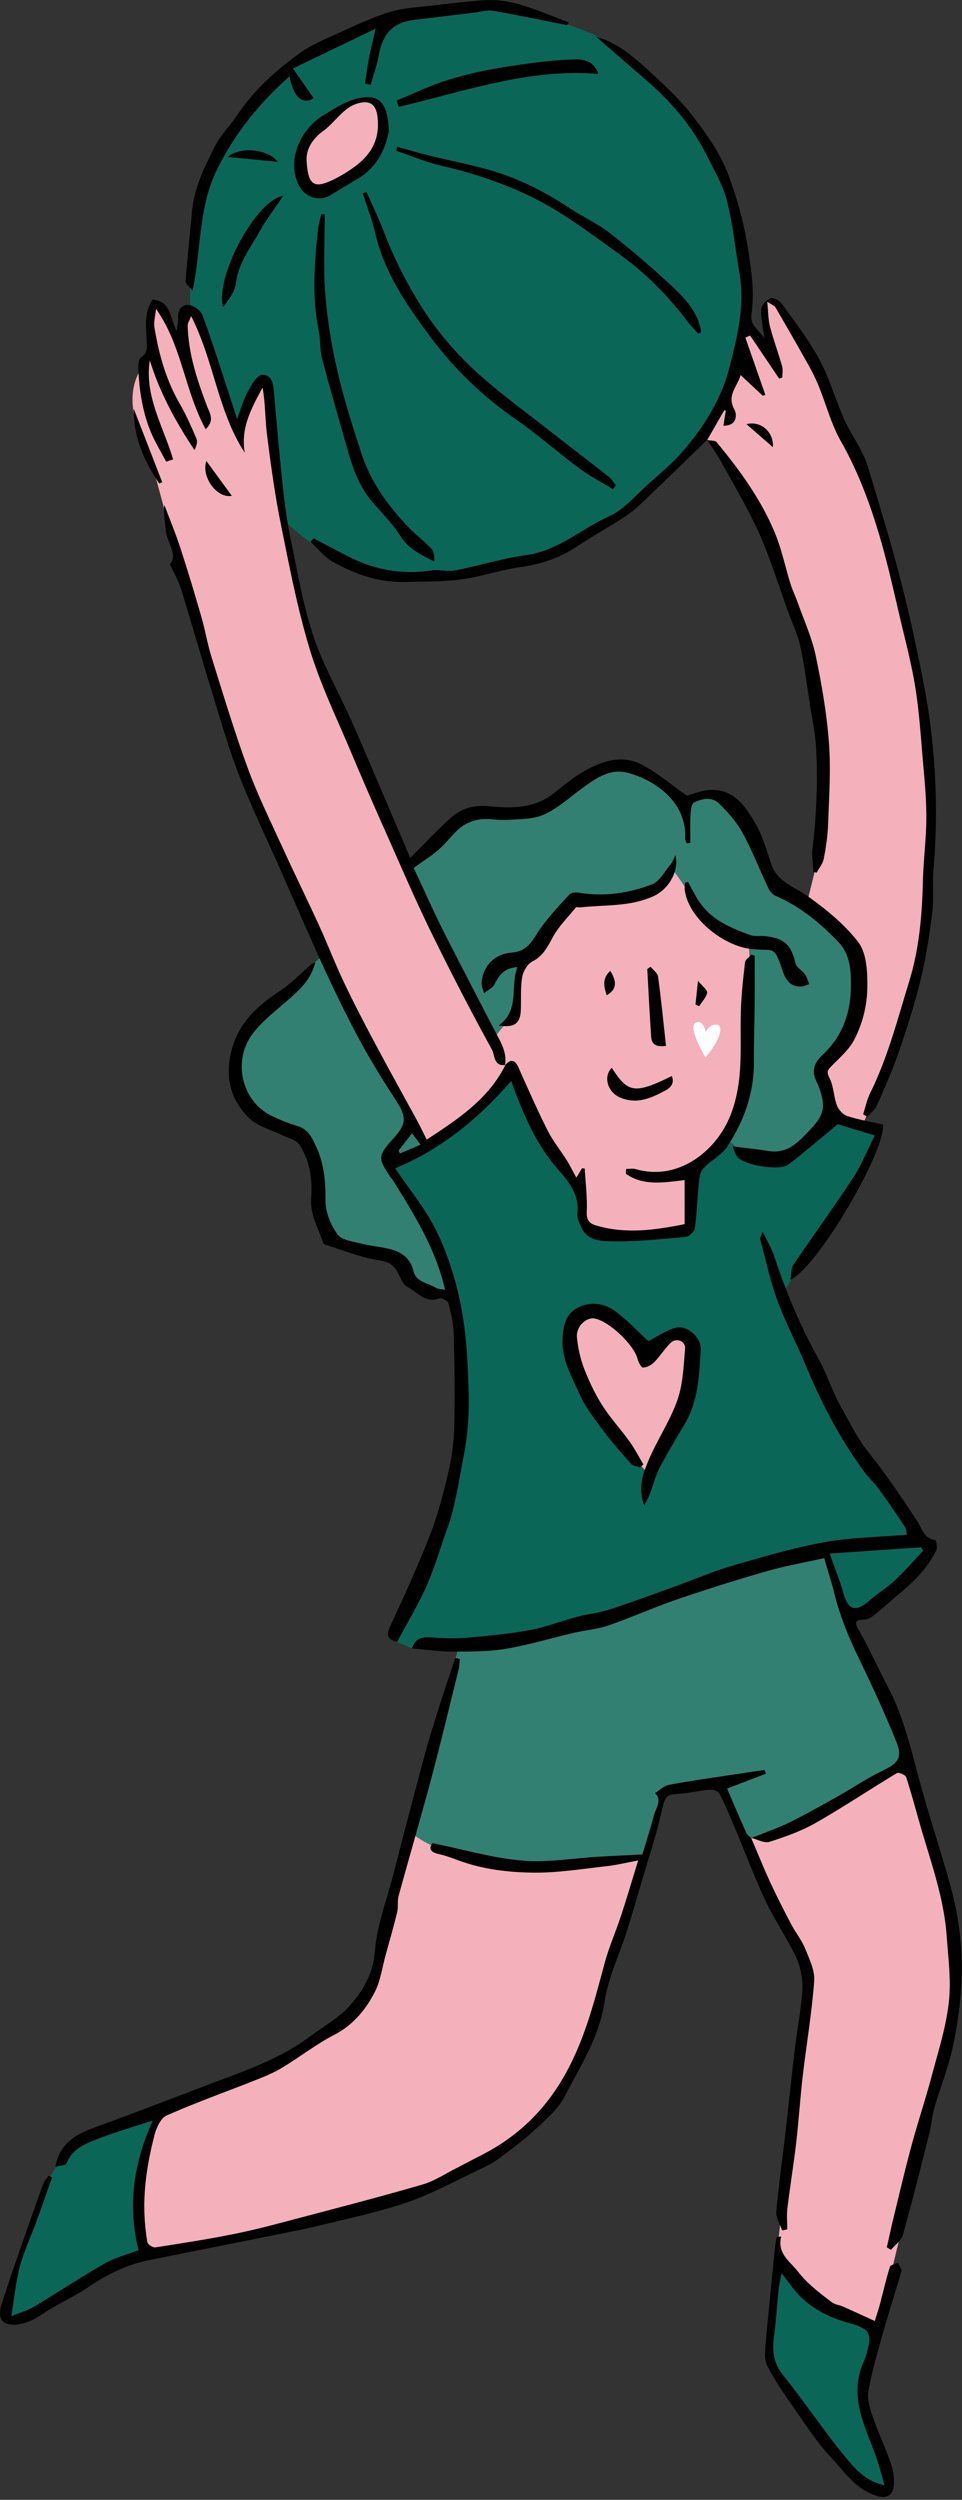
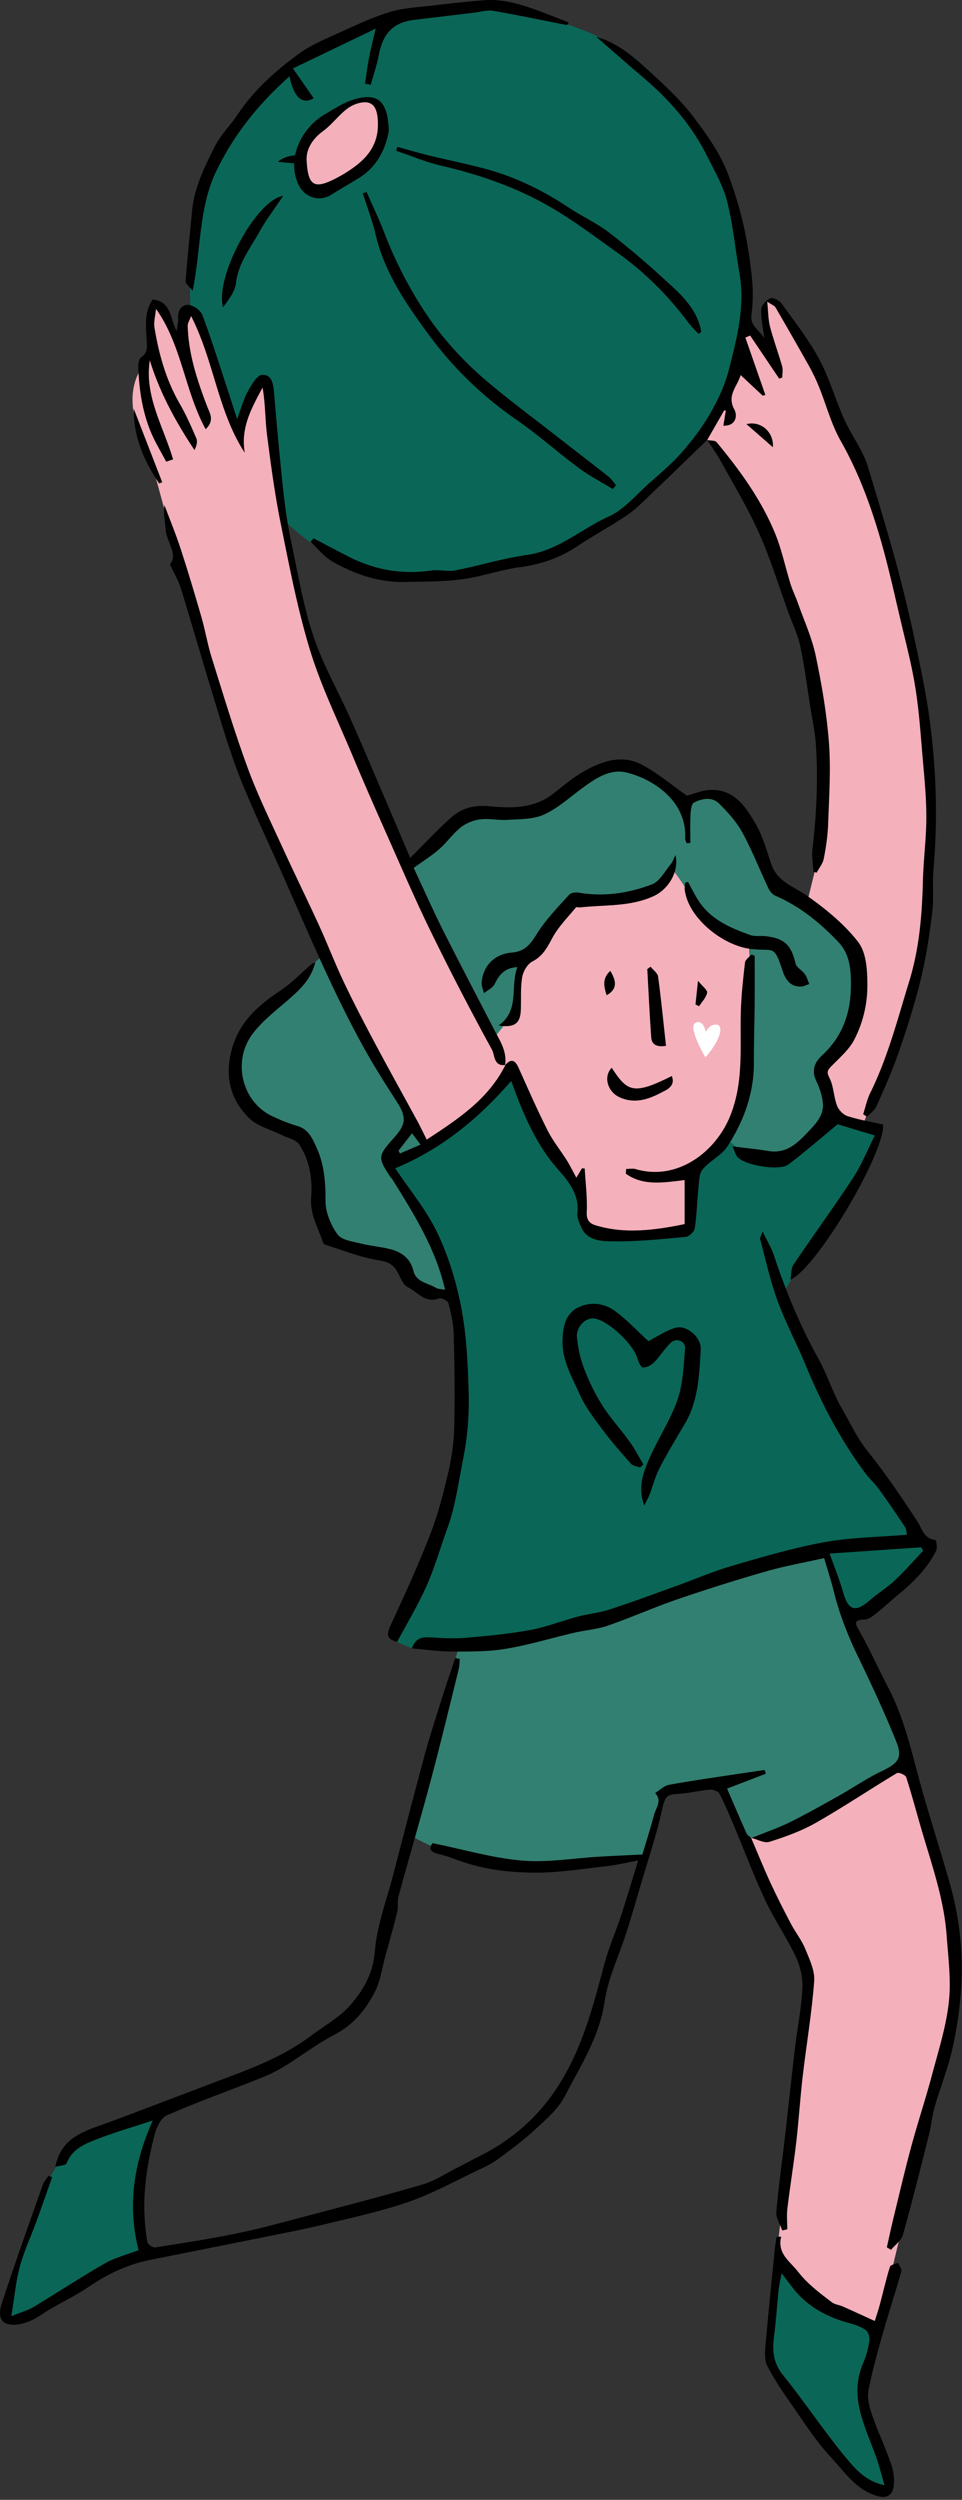
<svg xmlns="http://www.w3.org/2000/svg" version="1.0" id="Layer_1" x="0" y="0" width="238" height="618" xml:space="preserve">
  <rect width="100%" height="100%" fill="#333333" stroke="none" />
  <style>.st0{fill:#f4b0bb}.st2{fill:#328071}.st3{fill:#0a6757}</style>
  <path id="XMLID_2510_" class="st3" d="M199.015 310.993l-4.6 7.584 8.904 25.742 20.604 28.764 6.133 9.438-8.295 9.824-10.86 7.992-7.787-17.816-25 7.523-28.613 10.293L115 406.688l-13.134.809-5.148-2.217 9.47-20.517 6.763-20.91.7-19.534-.905-22.004-7.172-19.518-10.041-15.69 11.065-3.572 14.55-12.5 5.204-7.06 6.885 16.201 9.991 14.051v7.808l4.429 3.127 23.008-1.238-.084-14.241 9.473-7.837 6.668 5.261 7.785-1.951 10.799-8.384 12.935 3.404z" />
  <path id="XMLID_2509_" class="st2" d="M113.651 406.581l22.245-3.404 37.479-10.834 30.926-9.822 2.166 7.523 7.893 21.799 9.564 15.596v6.998l-6.469 5.418-19.965 10.832-12.736 4.125-6.764-14.184-13.463 2.477-4.953 15.785s-4.332 1.701-24.143 2.939c-19.809 1.238-34.707-8.605-34.707-8.605l12.927-46.643z" />
  <path id="XMLID_2508_" class="st3" d="M1.499 573.118l1.354-8.125 9.613-26.924 3.567-6.133 7.893-4.875 16.095-5.34s-4.952 11.064-5.107 18.881c-.155 7.814 1.47 16.559 1.47 16.559l-14.006 6.346-15.863 9.285-5.016.326z" />
-   <path id="XMLID_2507_" class="st0" d="M101.866 453.224s8.854 7.646 27.444 8.014 31.188-1.836 31.188-1.836L150.146 487.7l-5.953 18.258-10.074 17.098s-15.401 20.168-71.27 29.846l-25.381 4.26s-6.189-9.65-2.631-19.809 4.797-16.25 4.797-16.25l25.381-9.596 21.202-12.689 6.81-11.453 8.839-34.141z" />
  <path id="XMLID_2506_" class="st0" d="M184.753 454.812l3.762-1.454 8.006-2.439 18.162-10.193 9.636-4.262 1.577 2.039 9.914 35.953.556 24.834-13.715 53.611-2.502 10.327-3.056 12.138-14.178-6.394-10.75-11.211 1.947-18.348 6.022-47.109-1.483-9.694-5.652-8.433z" />
-   <path id="XMLID_2505_" class="st0" d="M160.024 363.853s-16.172-15.885-18.002-29.266c-1.828-13.381 9.049-9.434 10.107-8.664 1.061.771 7.895 8.088 7.895 8.088s6.07-4.721 9.338-3.852c3.266.871-.095 24.451-9.338 33.694z" />
  <path id="XMLID_2504_" class="st0" d="M174.103 107.619l8.072-17.398 1.99-10.505 2.557 3.207 4.504 4.643-2.762-8.238 1.34-4.756 1.99.41 5.088 7.525 12.605 23.747 6.746 16.588 8.735 32.952 5.088 32.179-.885 41.798-6.303 24.879-9.4 23.429-7.408-2.86-2.895-10.397 5.432-6.181 4.162-9.891-.949-12.123-2.102-4.865-10.172-8.073 3.649-14.818-.221-32.545-7.52-29.047-14.154-30.851z" />
  <path id="XMLID_2503_" class="st3" d="M47.275 78.123s-4.854-43.688 28.574-65.146c33.428-21.461 68.875-7.016 79.318 0s42.633 43.24 24.887 82.904c0 0-12.072 31.783-53.702 42.946 0 0-62.873 26.73-79.077-60.704z" />
  <path id="XMLID_2502_" class="st2" d="M101.326 213.932l12.325-11.325 5.504-1.959h12.51l9.596-6.087 11.658-5.778 12.484 5.985 3.977 4.332 2.685-2.27 6.028.207 8.629 8.254 4.886 12.741 12.176 9.544 8.975 8.77-1.031 11.658-2.581 10.008-5.982 6.81 2.141 8.253-1.522 5.004-9.388 8.512-7.674.516-6.668-5.261 4.74-12.485.832-37.246-9.08-3.611-7.15-8.617-3.477-4.795-4.539 5.158-10.563 2.385-8.937.092-9.596 12.69-3.096 2.373-1.052 7.819-2.041 6.832-2.906 3.866z" />
  <path id="XMLID_2501_" class="st2" d="M111.598 320.226s-7.857 0-9.732-2.941c-1.875-2.939-2.288-6.346-8.684-7.685-6.397-1.342-14.96-2.889-14.96-13.31 0-10.42-.516-12.896-6.707-16.816-6.19-3.921-13.103-6.604-13-13.104.103-6.5 1.581-11.385 8.357-18.158s13.309-12.277 13.309-12.277l16.198 32.099 4.946 8.054-5.049 10.092 4.333 9.492c.001-.002 9.699 14.751 10.989 24.554z" />
  <path id="XMLID_2500_" class="st0" d="M106.25 284.579s-31.21-53.974-44.639-90.844c-13.429-36.87-22.355-74.208-25.007-82.332 0 0-6.74-10.599-2.32-19.161l3.804-6.014s-1.456-10.97.206-11.246l5.881 8.564s.494-6.34 2.855-6.5c2.362-.162 11.59 29.508 11.59 29.508l3.872-9.286 2.938-3.302 1.444 6.294 2.643 23.317 5.92 30.023 14.753 36.936 24.555 51.586 7.326 14.857s2.476-3.715 4.281-4.953c1.806-1.237 2.116-11.967 2.837-14.237.723-2.27 12.691-15.063 12.691-15.063s20.658 1.754 24.566-7.635c0 0 3.123 3.646 4.941 8.048s13.928 9.392 13.928 9.392 1.49 34.847-2.064 40.131c-3.553 5.285-.086 7.223-11.186 16.404l-1.4 14.857-11.658 1.65-11.35-.412-3.301-3.611-1.129-7.324-7.332-10.524-9.544-19.728s-7.12 8.895-7.197 9.101-12.904 11.504-12.904 11.504z" />
  <path id="XMLID_2460_" d="M124.949 263.348c1.487-1.725 2.477-1.327 3.354.637 2.324 5.189 4.613 10.402 7.17 15.479 1.314 2.608 3.203 4.923 4.766 7.411.807 1.285 1.469 2.66 2.344 4.266l1.404-2.319.668.046c.203 3.594.682 7.199.504 10.773-.104 2.083.777 2.86 2.324 3.319 7.271 2.156 14.48 1.165 21.895-.336V291.73c-5.352.646-10.258 1.49-14.557-1.576l.094-1.166c.777 0 1.611-.186 2.326.027 10.291 3.061 19.986-4.236 23.551-13.482 3.293-8.54 2.223-17.037 2.496-25.625.129-4.004.561-8.004 1.029-11.986.084-.703 1.035-1.305 1.584-1.953l.809.328c0 3.977.027 7.955-.006 11.932-.043 4.797-.217 9.595-.189 14.392.043 7.653-2.488 14.542-6.562 20.802-1.465 2.252-4.346 3.538-6.111 5.656-.895 1.072-.875 3.002-1.039 4.568-.352 3.34-.416 6.716-.916 10.028-.125.827-1.412 2.034-2.252 2.11-6.176.557-12.379 1.219-18.559 1.09-2.438-.051-5.734-.244-7.174-3.251-.566-1.186-1.195-2.596-1.053-3.817.533-4.582-2.375-7.966-4.805-10.72-4.355-4.934-7.1-10.503-9.51-16.404-.651-1.596-1.22-3.224-2.056-5.449-8.22 9.443-17.424 16.937-28.708 21.586 3.621 5.41 7.741 10.311 10.41 15.904 2.761 5.784 4.704 12.128 5.922 18.437 1.303 6.744 1.628 13.725 1.845 20.617.174 5.561-.196 11.076-1.328 16.684-1.176 5.824-1.883 11.723-3.938 17.357-1.719 4.709-3.072 9.574-5.099 14.145-2.128 4.795-4.865 9.32-7.323 13.941-2.692-.723-2.719-1.768-1.458-4.471 3.398-7.283 6.724-14.617 9.639-22.102 1.887-4.846 3.198-9.945 4.395-15.02.855-3.627 1.439-7.391 1.533-11.109.196-7.787.087-15.588-.111-23.379-.065-2.57-.661-5.16-1.315-7.662-.153-.586-1.735-1.393-2.311-1.176-3.462 1.309-5.388-1.621-7.81-2.826-1.289-.641-1.826-2.754-2.756-4.166-1.064-1.615-2.403-2.133-4.509-2.463-4.43-.697-8.696-2.447-13.021-3.789-.252-.078-.549-.352-.629-.598-1.174-3.62-3.26-6.912-2.93-11.042.367-4.598-.338-9.215-2.918-13.146-.785-1.197-2.813-1.588-4.283-2.324-2.764-1.385-6.111-2.179-8.184-4.25-4.146-4.145-5.856-9.206-4.594-15.48 1.532-7.613 6.358-12.035 12.349-15.99 2.793-1.843 5.145-4.354 7.704-6.553.139-.12.341-.166.959-.452-.989 3.935-3.423 6.368-6.08 8.721-3.201 2.834-6.736 5.453-9.318 8.79-5.26 6.799-2.791 16.903 4.616 20.459 2.062.989 4.209 1.858 6.4 2.504 2.711.799 3.644 3.053 4.645 5.215 1.955 4.225 2.281 8.67 2.267 13.33-.009 2.797 1.303 5.97 2.987 8.263 1.066 1.45 3.875 1.743 5.971 2.28 2.398.615 4.922.752 7.304 1.412 2.703.75 4.761 2.306 5.484 5.324.667 2.781 3.557 2.951 5.539 4.154.588.355 1.415.318 2.288.492-2.301-10.181-7.734-18.767-13.095-27.384-.102-.165-.29-.275-.396-.438-3.25-4.959-3.223-5.197 1.099-10.036 2.835-3.174 2.779-5.042.424-8.673-3.116-4.805-6.169-9.67-8.9-14.699-3.145-5.789-6.043-11.723-8.806-17.705-3.764-8.149-7.296-16.405-10.931-24.615-3.447-7.785-7.159-15.466-10.263-23.385-2.582-6.589-4.528-13.433-6.614-20.207-2.693-8.75-5.199-17.559-7.896-26.309-.572-1.857-1.617-3.57-2.711-5.924 2.142-2.354-.794-5.375-1.028-8.525-.147-1.992-.61-3.96-.318-6.078 1.34 3.573 2.809 7.104 3.991 10.729 1.831 5.61 3.526 11.266 5.161 16.937.951 3.297 1.502 6.714 2.527 9.983 2.88 9.187 5.647 18.422 8.97 27.451 2.5 6.791 5.729 13.318 8.742 19.915 2.896 6.339 5.986 12.59 8.885 18.929 2.123 4.643 3.945 9.426 6.137 14.033 2.466 5.185 5.129 10.279 7.829 15.348 3.371 6.329 6.875 12.588 10.302 18.888.763 1.402 1.444 2.849 2.349 4.646 7.703-5.049 15.258-9.959 19.486-18.477l-.107.093zm-26.341 21.097l.334.711 5.102-2.189-2.097-2.791-3.339 4.269z" />
  <path id="XMLID_2459_" d="M185.817 454.315c1.586 3.709 3.094 7.457 4.783 11.119 1.596 3.455 3.336 6.848 5.109 10.217 1.092 2.078 2.621 3.957 3.498 6.111 1.045 2.564 2.416 5.389 2.223 7.996-.58 7.838-1.918 15.617-2.83 23.434-.637 5.447-.973 10.93-1.605 16.377-.637 5.459-1.531 10.889-2.193 16.344-.209 1.715-.033 3.477-.033 5.215l-1.248.275c-.52-1.518-1.584-3.082-1.461-4.547.518-6.164 1.416-12.297 2.127-18.445.848-7.344 1.607-14.699 2.482-22.039.584-4.916 1.596-9.799 1.846-14.727.131-2.598-.49-5.48-1.6-7.844-2.248-4.791-5.314-9.193-7.572-13.98-2.758-5.848-5.012-11.934-7.521-17.9-1.203-2.863-2.4-5.738-3.82-8.492-.311-.604-1.588-1.062-2.375-.998-2.518.201-5.002.85-7.521 1.012-3.525.229-3.537.484-4.631 5.271-1.219 5.336-2.98 10.547-4.527 15.807-1.289 4.379-2.551 8.77-3.932 13.119-1.822 5.734-4.58 11.316-5.438 17.182-1.283 8.789-5.98 15.895-9.84 23.398-1.658 3.227-4.748 5.814-7.494 8.359-2.859 2.65-6.038 4.971-9.181 7.295-1.371 1.012-2.963 1.752-4.518 2.484-5.767 2.723-11.393 5.871-17.386 7.955-6.876 2.391-14.063 3.914-21.159 5.637-5.083 1.232-10.231 2.201-15.361 3.238-9.172 1.852-18.353 3.66-27.528 5.498-5.5 1.1-10.429 3.436-15.064 6.592-2.99 2.035-6.28 3.627-9.42 5.445-1.846 1.068-3.564 2.439-5.523 3.209-1.562.613-3.526 1.023-5.089.631-2.586-.646-2.124-3.41-1.622-4.955 3.226-9.926 6.756-19.754 10.234-29.598.274-.775.905-1.426 1.371-2.133l.903.365c-1.286 3.629-2.543 7.27-3.866 10.887-1.367 3.736-3.082 7.375-4.119 11.197-1.005 3.705-1.341 7.59-2.116 12.264 2.485-1.006 4.11-1.436 5.494-2.266 5.906-3.549 11.663-7.35 17.638-10.773 2.493-1.428 5.395-2.145 8.349-3.277-2.744-10.891-1.3-21.33 3.521-32.053-4.676 1.531-8.972 2.768-13.132 4.357-3.276 1.254-6.73 2.443-8.212 6.258-.19.488-1.588.508-2.763.838 1.204-6.256 5.579-8.262 10.353-9.971 6.205-2.221 12.353-4.604 18.52-6.93 4.693-1.77 9.371-3.582 14.072-5.334 7.113-2.652 14.112-5.525 20.245-10.127 3.304-2.48 7.087-4.547 9.755-7.588 3.247-3.701 5.679-7.852 6.111-13.402.49-6.297 2.869-12.453 4.479-18.656 2.576-9.926 5.139-19.855 7.818-29.754 1.232-4.551 2.693-9.041 4.111-13.539 1.106-3.51 2.305-6.99 3.463-10.484l1.139.223c-.09.859-.081 1.742-.286 2.572-2.228 8.992-4.384 18.004-6.771 26.955-2.593 9.725-5.439 19.383-8.096 29.092-.344 1.254-.031 2.684-.34 3.955-.874 3.598-1.905 7.158-2.89 10.729-.833 3.021-1.236 6.266-2.635 8.998-2.263 4.42-5.342 8.191-10.042 10.621-4.506 2.332-8.562 5.52-12.923 8.152-2.055 1.24-4.323 2.166-6.565 3.055-7.331 2.904-14.775 5.547-21.981 8.73-1.47.648-2.566 3.086-3.03 4.904-1.588 6.232-2.681 12.58-2.479 19.055.077 2.459.305 4.93.733 7.348.1.562 1.369 1.408 1.975 1.314 6.696-1.035 13.399-2.076 20.037-3.432 5.449-1.111 10.828-2.588 16.209-4.008 9.981-2.637 19.979-5.223 29.888-8.113 2.928-.855 5.585-2.646 8.352-4.039 1.975-.994 3.911-2.066 5.887-3.059 9.155-4.596 16.094-11.238 21.145-20.344 4.785-8.631 7.115-17.904 9.627-27.236 1.082-4.023 2.795-7.873 4.098-11.842 1.443-4.395 2.746-8.836 4.211-13.586-2.963.549-5.369 1.146-7.812 1.416-5.934.656-11.887 1.637-17.826 1.598-6.308-.045-12.666-.775-18.709-2.99-1.645-.602-3.3-1.229-5.002-1.607-2.42-.539-2.35-1.633-1.501-2.695 7.629 1.557 14.785 3.678 22.068 4.307 6.357.547 12.859-.602 19.297-.975 3.227-.188 6.457-.32 10.516-.52.807-2.695 1.939-6.176 2.865-9.711.465-1.77 2.123-3.564.297-5.486 1.131-.699 2.186-1.795 3.402-2.025 4.988-.947 10.025-1.639 15.047-2.406 2.871-.439 5.748-.848 8.621-1.271l.322.916-9.592 3.691c1.66 3.84 3.193 7.445 4.795 11.02.215.48.775.805 1.176 1.199l-.032-.079z" />
  <path id="XMLID_2458_" d="M125.055 263.252c-2.936.484-2.639-2.473-3.32-3.715a696.28 696.28 0 01-15.183-29.303c-3.925-8.041-7.455-16.275-11.094-24.453-2.831-6.36-5.629-12.737-8.319-19.158-3.6-8.596-7.732-17.043-10.442-25.918-3.114-10.197-5.116-20.755-7.237-31.23-1.467-7.248-2.455-14.604-3.39-21.945-.49-3.847-.405-7.767-1.112-11.733-2.662 5.022-5.506 9.93-4.397 16.134-6.662-10.178-7.558-22.564-13.285-33.807-.398 1.094-.859 1.756-.842 2.406.185 6.994 2.362 13.512 4.825 19.971.624 1.635 1.905 3.418-.385 5.604-5.218-9.577-5.885-20.771-12.279-29.753-.142 1.563-.614 3.182-.367 4.682 1.08 6.572 2.857 12.926 6.235 18.771 1.583 2.741 2.867 5.666 4.115 8.581.338.79.051 1.847-.465 2.881-4.65-7.02-8.602-14.224-11.051-22.202-1.405 8.824 3.388 16.434 5.758 24.506l-1.707.567c-1.289-2.468-2.771-4.854-3.827-7.418-2.06-5-2.844-10.306-3.066-15.683-.037-.908.085-2.289.655-2.668 1.707-1.137 1.485-2.428 1.415-4.193-.135-3.408-.702-7.015 1.496-10.133 4.703.494 4.304 4.879 5.91 7.799.155-1.225.442-2.263.381-3.279-.118-1.975.954-3.327 2.622-3.174 1.22.112 2.933 1.347 3.362 2.482 2.149 5.691 3.955 11.512 5.868 17.291.843 2.549 1.653 5.108 2.733 8.453 1.014-2.715 1.561-4.86 2.594-6.738.901-1.639 2.298-4.143 3.57-4.201 2.647-.121 2.807 2.562 3 4.805.692 8 1.407 16.001 2.277 23.984.456 4.184 1.066 8.368 1.936 12.482 1.652 7.82 2.974 15.779 5.497 23.324 2.368 7.082 6.178 13.676 9.229 20.539 3.178 7.15 6.214 14.365 9.3 21.557 1.755 4.088 3.485 8.188 5.42 12.738 3.367-3.359 6.508-6.746 9.927-9.824 2.711-2.441 5.664-3.355 9.784-2.953 5.159.506 10.854.582 15.524-3.003 2.486-1.907 4.879-3.999 7.578-5.544 4.449-2.547 9.387-4.331 14.297-1.836 3.928 1.996 7.354 4.977 11.344 7.758 1.449-.361 3.764-1.393 6.094-1.427 5.678-.083 8.5 4.241 10.918 8.411 1.76 3.037 2.713 6.562 3.859 9.927 1.502 4.403 5.615 5.546 8.934 7.889 4.584 3.235 9.104 6.931 12.518 11.312 2.002 2.568 2.303 6.609 2.328 10.444.035 4.974-1.064 9.466-3.193 13.665-1.287 2.537-3.67 4.557-5.713 6.66-.949.979-1.232 1.412-.48 2.885 1.051 2.061 1.039 4.638 1.871 6.849.4 1.067 1.539 2.261 2.598 2.601 2.898.928 5.932 1.432 8.807 2.08.453 7.012-16.387 35.448-22.918 38.378.262-1.473.127-2.828.715-3.695 4.867-7.2 9.998-14.225 14.77-21.486 2.072-3.155 3.488-6.741 5.381-10.485l-9.186-2.782c-4.174 3.437-8.08 6.835-12.195 9.96-2.137 1.622-10.721.241-12.551-1.818-.607-.684-.818-1.722-1.238-2.662 3.234.41 6.012.663 8.754 1.129 4.887.83 7.629-2.312 10.52-5.363 1.799-1.898 3.355-3.926 3.041-6.631-.209-1.791-.816-3.609-1.6-5.244-1.242-2.594-.516-4.605 1.393-6.375 4.953-4.594 7.061-10.209 7.148-16.984.055-4.163-.213-8.026-3.115-11.074-4.496-4.723-9.514-8.824-15.605-11.443-.705-.303-1.344-1.109-1.689-1.838-2.174-4.59-4.023-9.352-6.455-13.797-1.447-2.642-3.58-4.99-5.74-7.133-1.764-1.75-4.215-1.26-6.211-.256-.635.32-.809 1.923-.863 2.955-.123 2.337-.039 4.684-.039 7.026l-.92.085c-.131-.39-.393-.787-.371-1.168.504-9.265-7.984-14.768-14.578-16.337-4.209-1.001-7.957 1.718-11.369 4.251-2.945 2.188-5.77 4.746-9.064 6.195-2.664 1.172-5.938 1.076-8.958 1.277-2.227.148-4.514-.404-6.711-.129-1.67.209-3.482.921-4.797 1.959-1.974 1.559-3.453 3.729-5.354 5.396-1.853 1.624-3.972 2.943-6.326 4.652 2.461 5.249 5.009 10.975 7.805 16.574 3.839 7.688 7.865 15.281 11.814 22.915 1.518 2.935 3.551 5.702 2.982 9.301-.001-.004.105-.1.105-.1z" />
  <path id="XMLID_2454_" d="M185.845 454.394c3.129-1.256 6.344-2.334 9.363-3.812 4.172-2.043 8.223-4.342 12.279-6.613 3.541-1.982 6.906-4.314 10.555-6.061 4.201-2.008 5.342-3.314 3.662-7.457-2.865-7.064-6.074-14-9.4-20.865-2.477-5.111-4.551-10.322-5.928-15.832-.709-2.832-1.619-5.615-2.482-8.564-4.971 1.115-9.672 1.936-14.23 3.244a462.587 462.587 0 00-22.055 6.932c-5.791 1.984-11.4 4.5-17.186 6.502-2.668.924-5.58 1.119-8.352 1.766-5.648 1.314-11.225 3.025-16.929 3.973-4.36.725-8.875.689-13.321.686-3.262-.004-6.525-.502-9.956-.793 1.095-2.551 2.22-2.898 5.364-2.678 2.805.197 5.652.277 8.448.031 5.186-.459 10.391-.947 15.501-1.895 3.98-.736 7.811-2.254 11.742-3.299 2.6-.689 5.328-.939 7.877-1.766 5.486-1.783 10.902-3.793 16.334-5.746 4.633-1.668 9.172-3.648 13.889-5.023 7.553-2.201 15.141-4.451 22.863-5.861 6.602-1.205 13.416-1.26 20.484-1.854-.078-.32-.08-1.295-.525-1.979a228.697 228.697 0 00-6.35-9.223c-1.074-1.48-2.465-2.73-3.555-4.201-6.062-8.186-10.744-17.127-14.621-26.529-2.203-5.344-4.965-10.469-6.949-15.885-1.811-4.938-2.922-10.133-4.301-15.224-.08-.299.197-.693.59-1.929 1.178 2.439 2.236 4.128 2.84 5.966 2.9 8.83 6.457 17.35 10.98 25.494 2.211 3.98 3.559 8.447 5.838 12.381 2.053 3.539 3.756 7.268 6.391 10.547 4.381 5.457 8.316 11.289 12.166 17.143 1.264 1.924 1.65 4.389 4.547 4.76.195.023.551 1.889.203 2.584-2.191 4.396-5.611 7.785-9.363 10.875-1.785 1.467-3.463 3.066-5.271 4.5-.898.713-1.973 1.654-2.99 1.682-2.826.076-2.543.812-1.35 2.91 2.541 4.471 4.617 9.201 7.021 13.752 4.195 7.945 5.98 16.666 8.381 25.203 2.252 8.006 4.838 15.918 7.08 23.928a76.027 76.027 0 012.727 24.006c-.242 5.373-1.021 10.777-2.168 16.037-1.086 4.979-3.039 9.764-4.461 14.676-.641 2.209-.816 4.547-1.379 6.783-2.088 8.295-4.16 16.596-6.471 24.828-.393 1.4-1.932 2.479-2.943 3.705-.342-.211-.686-.42-1.029-.629.553-2.451 1.072-4.91 1.668-7.352 1.436-5.881 2.809-11.779 4.389-17.619 1.596-5.889 3.529-11.686 5.1-17.58 1.586-5.953 3.494-11.912 4.172-17.988.605-5.43-.131-11.033-.533-16.541-.635-8.688-3.459-16.891-5.918-25.168-1.383-4.652-2.605-9.354-4.09-13.975-.178-.557-1.855-1.271-2.293-1.008-6.721 4.033-13.24 8.412-20.049 12.285-3.574 2.033-7.549 3.455-11.486 4.703-1.277.406-3.01-.615-4.541-.996a.894.894 0 00.021.063zm19.412-70.332c1.355 3.852 2.518 6.67 3.334 9.586 1.268 4.518 3.064 5.07 6.604 1.957 1.951-1.717 4.23-3.07 6.121-4.844 2.482-2.33 4.727-4.914 7.074-7.389a99.37 99.37 0 01-.484-.852l-22.649 1.542z" />
  <path id="XMLID_2453_" d="M174.946 108.771c-4.654 4.491-9.287 9.004-13.973 13.465-1.875 1.785-3.705 3.688-5.834 5.127-3.996 2.699-8.275 4.98-12.287 7.66-4.314 2.883-8.947 4.476-14.1 5.172-4.866.66-9.595 2.365-14.464 3.015-4.655.622-9.41.54-14.124.655-6.475.158-12.403-1.924-17.919-5.047-2.062-1.169-3.623-3.221-5.413-4.87l.743-.87c2.936 1.535 5.856 3.099 8.81 4.598 6.438 3.268 13.211 4.398 20.39 3.36 1.923-.278 3.993.341 5.883-.027 5.9-1.15 11.692-2.974 17.627-3.798 7.844-1.088 13.529-6.467 20.35-9.545 3.83-1.729 6.805-5.404 10.08-8.3 2.752-2.435 5.598-4.82 8.002-7.576 2.611-2.991 5.059-6.214 7.029-9.65 1.912-3.333 3.604-6.944 4.553-10.648 2.004-7.818 4.078-15.702 2.645-23.945-1.033-5.946-1.59-12.005-3.074-17.831-.994-3.896-3.131-7.527-4.951-11.18-3.756-7.527-9.18-13.732-15.545-19.166-4.057-3.461-8.066-6.979-11.889-10.291 5.205 1.459 9.363 4.968 13.457 8.788 3.693 3.445 7.354 6.769 10.471 10.852 3.574 4.685 6.932 9.387 8.936 14.912 1.424 3.927 2.674 7.946 3.592 12.018.973 4.318 1.643 8.728 2.094 13.134a38.949 38.949 0 01-.121 8.951c-.385 2.932 1.932 3.746 3.186 5.949-.35-2.807-.896-5.024-.779-7.207.051-.986 1.256-2.265 2.252-2.72.621-.284 2.191.464 2.721 1.194 3.242 4.488 6.703 8.894 9.322 13.741 2.514 4.653 3.99 9.856 6.133 14.726 1.188 2.704 2.844 5.199 4.213 7.828.672 1.293 1.312 2.633 1.729 4.023 2.41 8.039 4.869 16.067 7.076 24.163 1.73 6.351 3.256 12.767 4.629 19.206 1.402 6.582 2.795 13.189 3.674 19.855 1.596 12.09 1.938 24.244.875 36.427-.309 3.542.127 7.159-.311 10.677-.689 5.557-1.535 11.131-2.855 16.565-1.469 6.044-3.381 11.997-5.408 17.882-1.572 4.562-3.553 8.988-5.508 13.406-.453 1.023-1.541 1.765-2.338 2.637l-.979-.621c.57-1.758.936-3.617 1.746-5.256 4.35-8.801 6.762-18.234 9.635-27.557 2.541-8.242 3.191-16.535 3.408-25.004.133-5.2.836-10.391.844-15.587.008-4.85-.484-9.708-.898-14.549-.502-5.84-.896-11.708-1.816-17.487-.879-5.538-2.318-10.992-3.607-16.46-1.549-6.575-3-13.184-4.855-19.675-2.465-8.621-5.529-17-10.004-24.883-2.357-4.154-3.584-8.945-5.395-13.418a46.352 46.352 0 00-2.48-5.151 1006.732 1006.732 0 00-8.293-14.489c-.217-.371-.773-.544-2.023-1.377.266 2.537.238 4.418.695 6.172.865 3.312 2.062 6.535 3 9.83.242.854.037 1.835.037 2.758-.254.094-.51.188-.764.28l-7.191-10.665-1.184.51 4.949 14.182-.654.182-5.467-5.107c-.832 2.936-3.469 4.936-1.566 8.494.832 1.559.443 4.115-2.695 4.029l.602-3.729-.406-.062-4.213 7.348v-.023z" />
  <path id="XMLID_2437_" d="M193.265 552.901c-1.012 4.275 2.064 6.004 4.139 8.666 2.439 3.131 5.402 5.305 8.404 7.594.73.559 1.807.643 2.684 1.031 2.518 1.111 5.014 2.27 7.928 3.598.381-1.227.869-2.633 1.254-4.066.834-3.107 1.539-6.254 2.492-9.326.154-.498 1.311-.684 2.004-1.016.293.723.984 1.557.816 2.15-1.357 4.848-2.957 9.627-4.324 14.471-1.398 4.953-2.846 9.914-3.801 14.961-.369 1.947.27 4.236.945 6.199 1.408 4.078 3.293 7.99 4.684 12.072.602 1.77.863 3.855.555 5.674-.301 1.777-1.492 2.848-3.918 2.166-5.35-1.504-8.172-5.98-11.551-9.598-3.77-4.033-6.764-8.809-9.959-13.357-2.082-2.967-4.117-6-5.775-9.209-.699-1.354-.613-3.258-.473-4.875.693-7.99 1.52-15.971 2.314-23.951.102-1.023.289-2.037.438-3.055l1.144-.129zm.113 9.084c-.342 1.887-.623 3.027-.744 4.186-.398 3.844-.625 7.709-1.135 11.537-.467 3.496-.164 6.48 2.252 9.473 5.391 6.676 10.123 13.891 15.611 20.479 2.262 2.713 4.822 5.756 9.445 6.707-.672-2.338-1.135-4.197-1.738-6.012-2.621-7.889-7.359-15.445-3.477-24.299.742-1.691 1.205-3.553 1.479-5.385.125-.842-.248-2.172-.869-2.621-1.16-.834-2.627-1.332-4.035-1.713-5.443-1.469-10.23-3.963-13.812-8.445-.848-1.061-1.649-2.161-2.977-3.907z" />
  <path id="XMLID_2436_" d="M160.409 331.55c2.002-1.023 4.203-2.561 6.645-3.289 2.822-.84 6.488 2.381 6.314 5.316-.379 6.377-.584 12.811-4.018 18.551-2.129 3.561-4.275 7.121-6.18 10.801-1.057 2.043-1.615 4.34-2.439 6.506-.279.738-.686 1.428-1.34 2.76-1.59-4.354-.348-7.793.951-10.918 2.139-5.154 5.385-9.879 7.232-15.113 1.412-3.998 1.553-8.49 1.916-12.793.158-1.854-2.201-2.748-3.566-1.41-1.498 1.471-2.621 3.318-4.094 4.818-.689.703-1.812 1.289-2.75 1.305-.455.008-1.145-1.365-1.367-2.207-.926-3.518-7.197-9.418-10.713-9.934-2.061-.303-4.514 2.064-4.268 4.658.252 2.631.84 5.311 1.791 7.773 1.213 3.146 2.695 6.25 4.502 9.092 1.99 3.125 4.553 5.879 6.723 8.896 1.285 1.785 2.291 3.77 3.424 5.664-.277.252-.557.502-.834.752-.75-.285-1.736-.359-2.207-.889-2.451-2.756-4.896-5.535-7.1-8.488-2.068-2.777-4.242-5.6-5.629-8.73-1.904-4.299-4.426-8.371-4.23-13.545.127-3.367.811-6.219 3.553-7.74 2.902-1.613 6.471-1.381 9.188.553 3.145 2.238 5.805 5.154 8.496 7.611z" />
  <path id="XMLID_2435_" d="M140.28 6.208c-6.111-1.202-12.209-2.493-18.347-3.544-1.471-.252-3.079.279-4.622.465-4.917.588-9.833 1.189-14.752 1.771-5.236.618-7.829 3.278-8.848 8.743-.462 2.478-1.318 4.881-1.996 7.318-.47-.094-.941-.186-1.412-.279.323-2.118.585-4.248.986-6.352.394-2.063.929-4.1 1.656-7.249l-20.469 9.842 5.127 7.357c-2.8 1.728-4.984-.282-5.979-5.411-7.548 6.703-13.646 14.225-18.046 23.274-4.465 9.188-3.778 19.198-5.915 29.753-.81-1.056-1.803-1.756-1.756-2.379.436-5.781 1.084-11.545 1.605-17.32.523-5.795 3.085-10.904 5.61-15.951 1.422-2.841 3.83-5.172 5.612-7.852 4.073-6.129 9.475-10.953 15.337-15.192 3.089-2.233 6.758-3.71 10.268-5.304 4.019-1.825 8.052-3.738 12.266-4.982 3.438-1.014 7.145-1.156 10.745-1.583 4.168-.495 8.342-.988 12.527-1.283 5.03-.354 9.711 1.239 14.334 2.978 2.176.82 4.338 1.679 6.508 2.52l-.439.66z" />
  <path id="XMLID_2433_" d="M174.946 108.793c.797.158 1.939.033 2.344.52 5.754 6.939 11.059 14.223 14.494 22.613 1.631 3.986 2.496 8.285 3.785 12.418.5 1.605 1.258 3.127 1.818 4.715 1.529 4.322 3.479 8.561 4.414 13.01 1.496 7.111 2.738 14.335 3.283 21.571.498 6.651.025 13.388-.205 20.079-.098 2.871-.531 5.752-1.08 8.576-.236 1.216-1.154 2.299-1.764 3.443-.262-.066-.523-.133-.785-.198-.1-1.853-.465-3.735-.252-5.55.99-8.416 1.408-16.854.9-25.303-.213-3.563-.99-7.094-1.543-10.635-.752-4.794-1.348-9.623-2.373-14.359-.607-2.811-1.912-5.469-2.902-8.196-2.375-6.534-4.406-13.221-7.223-19.56-2.711-6.103-6.197-11.865-9.418-17.734-1.035-1.887-2.314-3.641-3.488-5.443-.005.011-.005.033-.005.033z" />
-   <path id="XMLID_2427_" d="M80.351 52.957c0 6.506-.392 13.041.11 19.507.5 6.437 1.541 12.886 2.996 19.178 1.621 7.008 3.809 13.9 6.06 20.741 2.218 6.743 6.348 12.404 11.139 17.557 1.882 2.024 4.156 3.684 6.056 5.695.667.705.751 1.963.732 3.192-3.3-1.666-6.4-3.12-8.445-6.378-1.894-3.018-4.496-5.598-6.849-8.316-3.338-3.857-4.921-8.523-6.271-13.307-2.086-7.387-4.254-14.752-6.198-22.176-.588-2.245-.358-4.695-.836-6.981-1.729-8.269-1.042-16.534-.19-24.806.136-1.324.54-2.62.82-3.928l.876.022z" />
  <path id="XMLID_2425_" d="M90.708 47.499c1.459 3.329 3.047 6.609 4.351 9.999a103.71 103.71 0 009.174 18.266c4.268 6.738 9.524 12.7 15.537 17.893 5.388 4.652 11.147 8.877 16.762 13.266 4.67 3.65 9.387 7.246 14.043 10.918.719.568 1.223 1.412 1.826 2.128-.262.313-.523.628-.785.94-2.801-1.713-5.744-3.232-8.371-5.18-5.27-3.906-10.184-8.309-15.575-12.025a90.713 90.713 0 01-21.667-21.049c-5.491-7.473-10.864-15.25-13.063-24.619-.816-3.48-2.112-6.848-3.189-10.266l.957-.271z" />
  <path id="XMLID_2423_" d="M123.353 253.518c5.301-3.74 2.819-9.498 4.635-14.431-3.242.17-4.52 1.984-5.657 4.251-.467.93-1.711 1.47-2.603 2.188-.202-.877-.63-1.771-.566-2.627.298-3.955 3.052-7.07 7.455-7.404 4.295-.326 5.334-3.578 7.305-6.277 2.078-2.85 4.51-5.452 6.91-8.047.436-.469 1.518-.629 2.227-.506 6.293 1.094 12.434.175 18.254-2.038 1.914-.728 3.166-3.255 4.652-5.017.449-.533.666-1.264 1.156-2.229.93 4.297-1.9 8.54-5.408 10.152-5.859 2.693-12.084 2.1-18.17 2.789-.363.041-.93-.158-1.076.021-1.988 2.431-4.283 4.713-5.76 7.434-1.303 2.404-2.363 4.576-5.002 5.916-1.215.615-2.273 2.44-2.516 3.867-.453 2.658-.232 5.427-.336 8.147-.125 3.313-1.611 4.432-5.5 3.811z" />
  <path id="XMLID_2421_" d="M172.776 82.507c-.832-.915-1.746-1.77-2.484-2.756-4.957-6.638-10.746-12.44-17.494-17.239-5.514-3.922-10.93-8.051-16.777-11.416-8.325-4.793-17.373-7.935-26.77-10.107-3.826-.885-7.494-2.453-11.234-3.709l.292-.983c2.527.697 5.039 1.456 7.583 2.079 4.809 1.176 9.673 2.141 14.45 3.436 7.436 2.018 14.245 5.424 20.657 9.688 3.182 2.114 6.738 3.707 9.744 6.027 4.918 3.795 9.643 7.863 14.223 12.062 3.451 3.164 7 6.386 8.27 11.213.113.434.166.884.248 1.326l-.708.379z" />
  <path id="XMLID_2415_" d="M96.199 32.396c-.709 3.897-2.562 8.654-7.488 11.67-2.245 1.373-4.53 2.685-6.762 4.078-3.157 1.973-6.897.513-8.297-2.904-2.765-6.748 1.42-13.875 6.592-16.904 2.431-1.423 4.872-3.066 7.533-3.812 5.73-1.612 8.169.424 8.422 7.872zm-20.32 7.567c.361 5.826 1.862 6.697 6.427 4.52a34.125 34.125 0 005.194-3.1c3.754-2.705 6.154-6.057 5.99-11.084-.072-2.206-.432-4.316-2.247-4.878-1.457-.45-3.712.312-5.088 1.281-2.277 1.604-3.952 4.056-6.208 5.7-3.022 2.203-4.316 4.949-4.068 7.561z" />
-   <path id="XMLID_2414_" d="M98.129 24.854c4.108-1.685 8.128-3.646 12.347-4.979 4.383-1.387 8.917-2.41 13.458-3.155 5.831-.956 11.722-1.773 17.614-2.026 2.125-.09 5.256-.099 6.49 3.586-17.318-1.428-33.198 4.355-49.401 8.14l-.508-1.566z" />
  <path id="XMLID_2413_" d="M170.22 218.032c.824 1.493 1.576 3.032 2.486 4.473 3.008 4.767 7.877 6.856 12.877 8.646 1.186.426 2.609.146 3.912.297 4.625.539 6.271 2.227 7.326 6.752.23.993 1.623 1.669 2.303 2.619.51.714.734 1.633 1.084 2.461-.682.211-1.357.578-2.047.605-2.678.107-3.859-1.805-4.549-3.902-2.223-6.752-2.125-4.668-7.992-5.404-6.797-.854-15.428-7.641-16.225-14.691-.062-.555.074-1.132.119-1.698l.706-.158z" />
  <path id="XMLID_2412_" d="M70.068 48.414c-2.128 3.18-4.216 5.896-5.865 8.858-2.273 4.081-5.267 7.796-5.839 12.777-.243 2.118-1.856 4.079-3.17 5.921-2.116-7.442 8.191-26.587 14.874-27.556z" />
  <path id="XMLID_2407_" d="M160.96 238.99c.643.816 1.732 1.572 1.854 2.459.766 5.649 1.318 11.328 1.953 17.104-2.104.305-3.52-.133-3.66-2.15-.393-5.607-.654-11.226-.969-16.84.275-.191.549-.381.822-.573z" />
  <path id="XMLID_2406_" d="M151.347 263.975c3.906 6.049 5.467 6.723 14.857 2.036 1.018 2.549-1.43 3.481-2.561 4.077-3.23 1.699-6.73 2.916-10.506 1.102-2.812-1.352-3.927-5.073-1.79-7.215z" />
  <path id="XMLID_2401_" d="M33.076 101.021l7.057 18.202-.749.283c-3.757-5.516-6.363-11.481-6.308-18.485z" />
-   <path id="XMLID_2399_" d="M51.053 113.958l6.299 8.62c-3.601.703-7.626-4.564-6.299-8.62z" />
-   <path id="XMLID_2398_" d="M68.736 40.009l-12.363-1.198c3.176-2.795 10.134-1.814 12.363 1.198z" />
+   <path id="XMLID_2398_" d="M68.736 40.009c3.176-2.795 10.134-1.814 12.363 1.198z" />
  <path id="XMLID_2394_" d="M191.204 110.555l-6.527-5.697c3.529-.926 6.838 2.001 6.527 5.697z" />
  <path id="XMLID_2384_" d="M150.095 246.042c-.789-2.328-1.057-4.272.9-6.025 1.744 2.89 1.508 4.625-.9 6.025z" />
  <path id="XMLID_2383_" d="M172.065 248.339l.619-5.871c1.111 1.379 2.385 2.296 2.26 2.947-.227 1.194-1.277 2.231-1.984 3.335l-.895-.411z" />
  <path id="XMLID_829_" class="st2" d="M98.608 284.445l3.338-4.27 2.097 2.791-5.102 2.189-.333-.71z" />
  <path id="XMLID_827_" class="st3" d="M193.378 561.985c1.328 1.746 2.129 2.846 2.977 3.906 3.582 4.482 8.369 6.977 13.812 8.445 1.408.381 2.875.879 4.035 1.713.621.449.994 1.779.869 2.621-.273 1.832-.736 3.693-1.479 5.385-3.883 8.854.855 16.41 3.477 24.299.604 1.814 1.066 3.674 1.738 6.012-4.623-.951-7.184-3.994-9.445-6.707-5.488-6.588-10.221-13.803-15.611-20.479-2.416-2.992-2.719-5.977-2.252-9.473.51-3.828.736-7.693 1.135-11.537.121-1.157.402-2.298.744-4.185z" />
  <path id="XMLID_826_" class="st0" d="M75.879 39.963c-.248-2.612 1.046-5.357 4.068-7.561 2.256-1.645 3.931-4.096 6.208-5.7 1.375-.97 3.631-1.731 5.088-1.281 1.815.562 2.175 2.672 2.247 4.878.164 5.027-2.236 8.379-5.99 11.084a34.158 34.158 0 01-5.194 3.1c-4.565 2.177-6.066 1.306-6.427-4.52z" />
  <path id="XMLID_813_" d="M174.513 261.402s-4.457-7.531-2.469-8.535c1.988-1.003 2.562 2.234 2.562 2.234s.951-2.033 2.738-1.788c1.786.246.862 3.917-2.831 8.089z" fill="#fff" />
</svg>